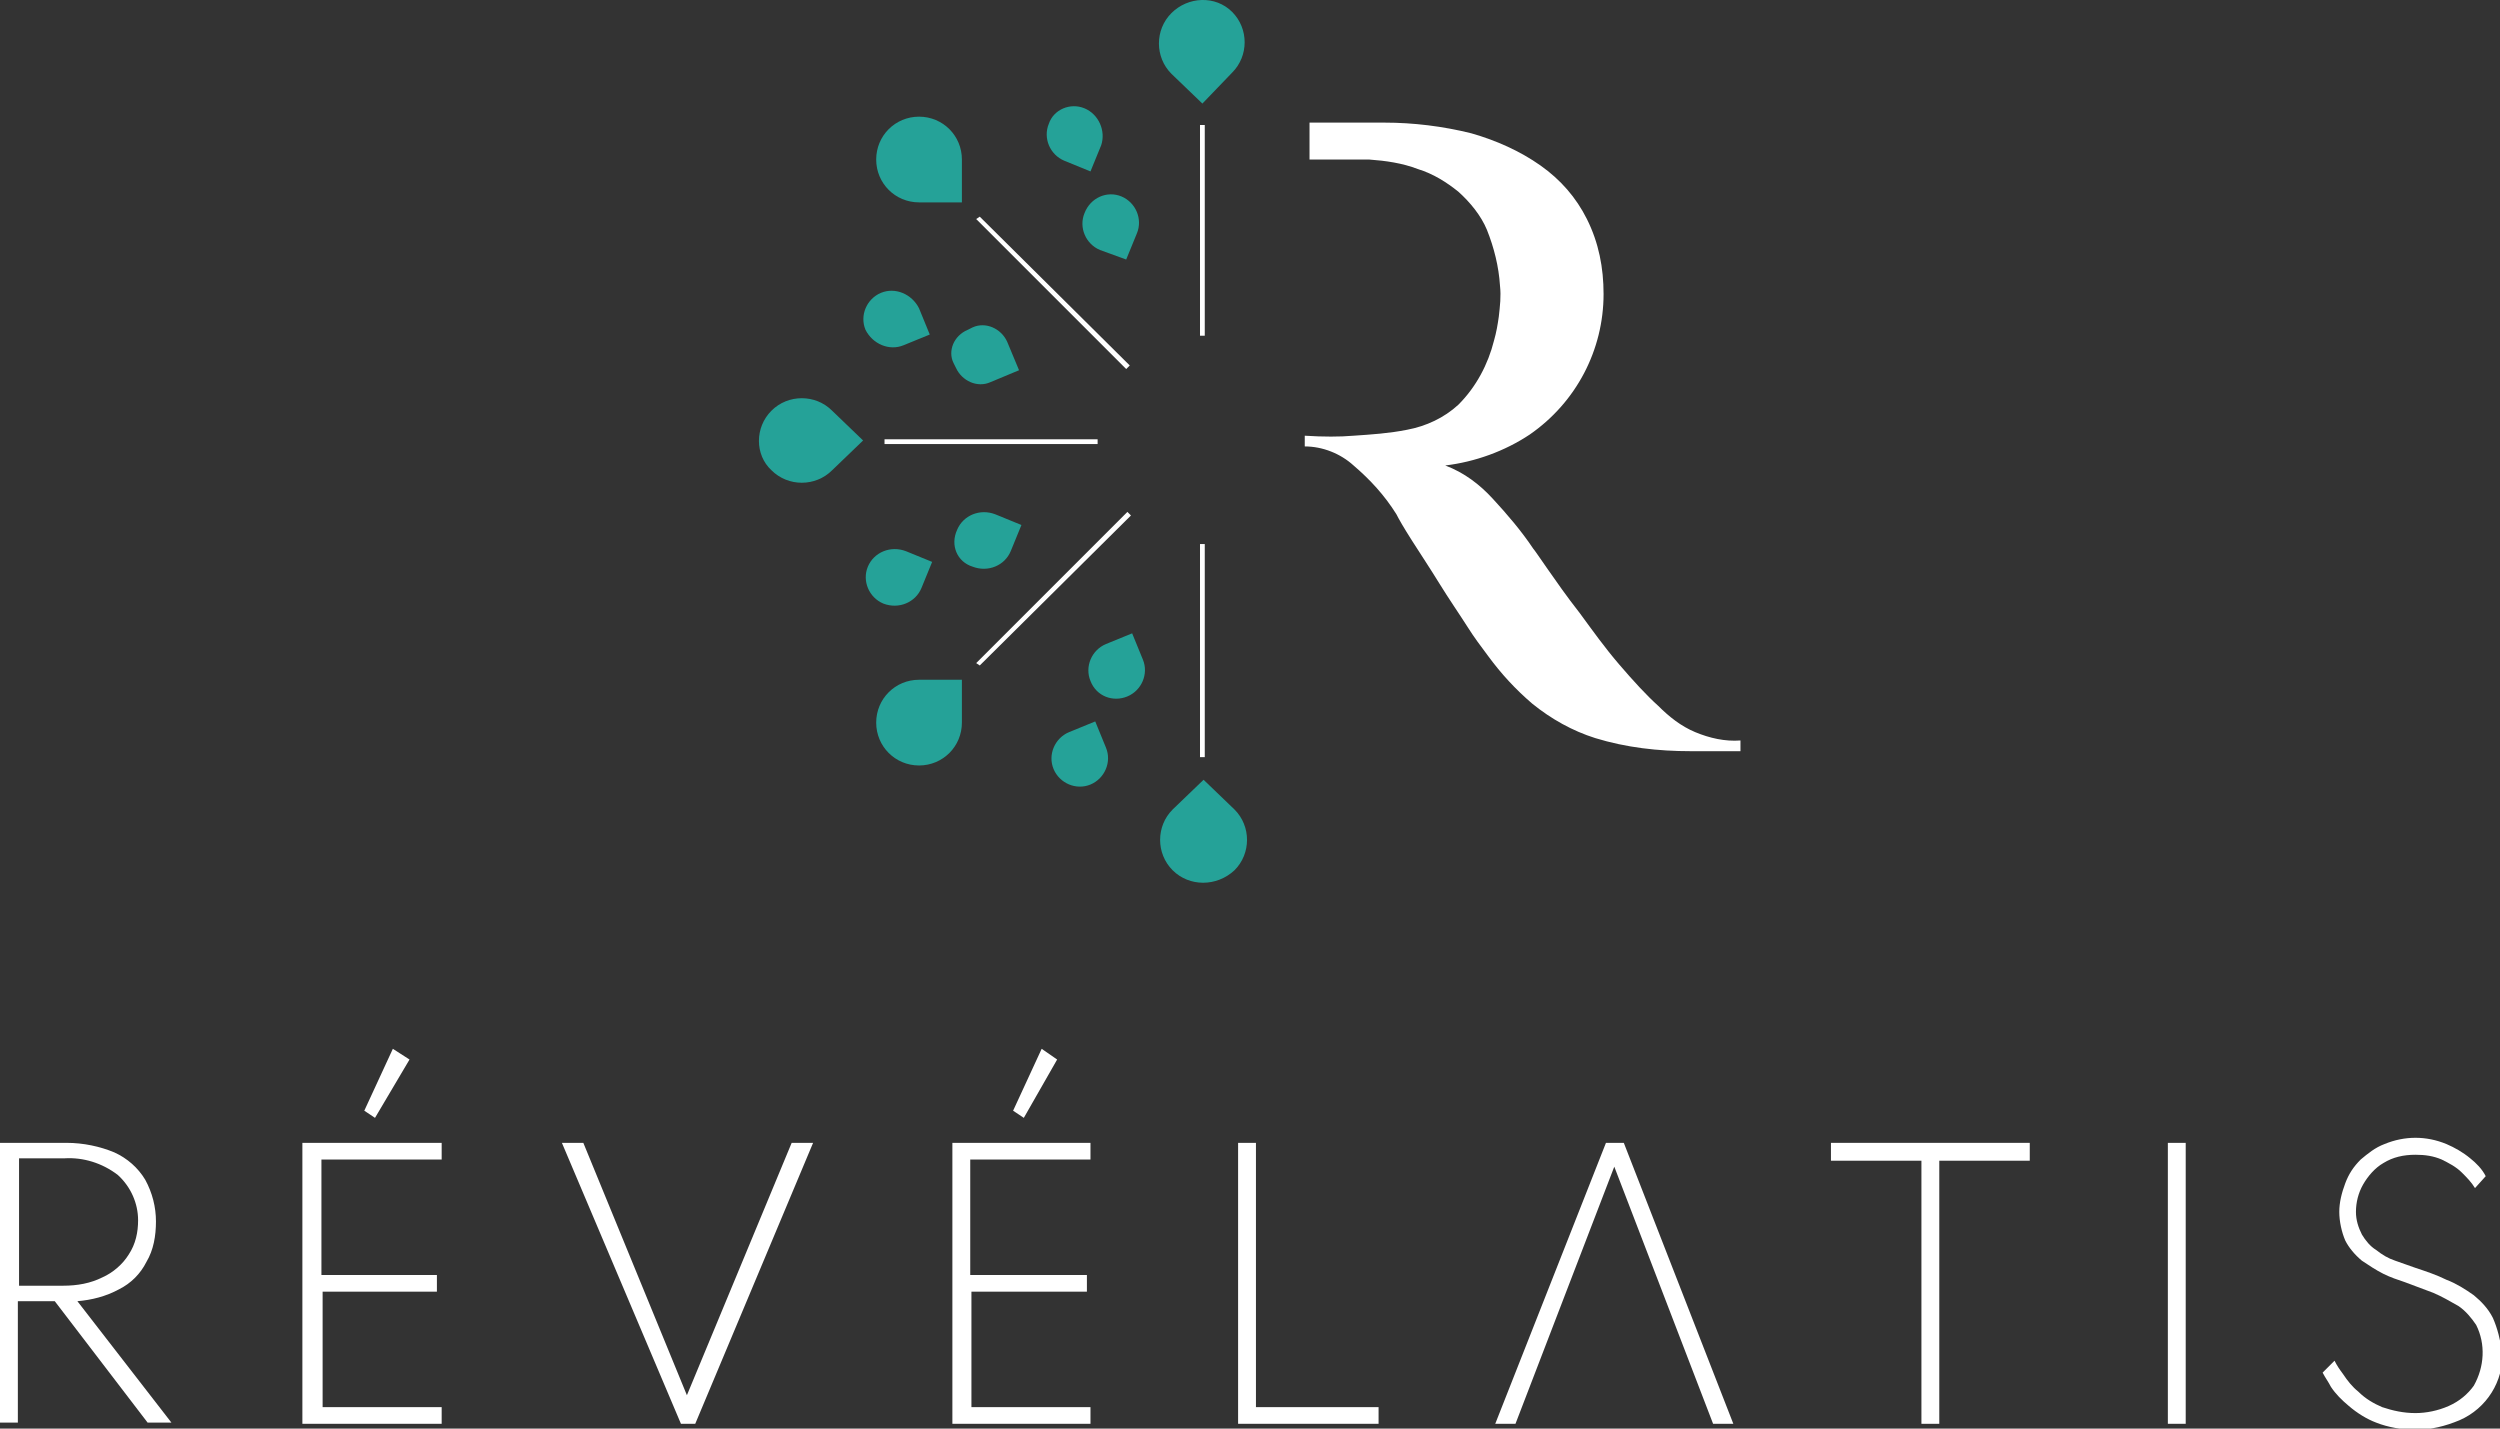
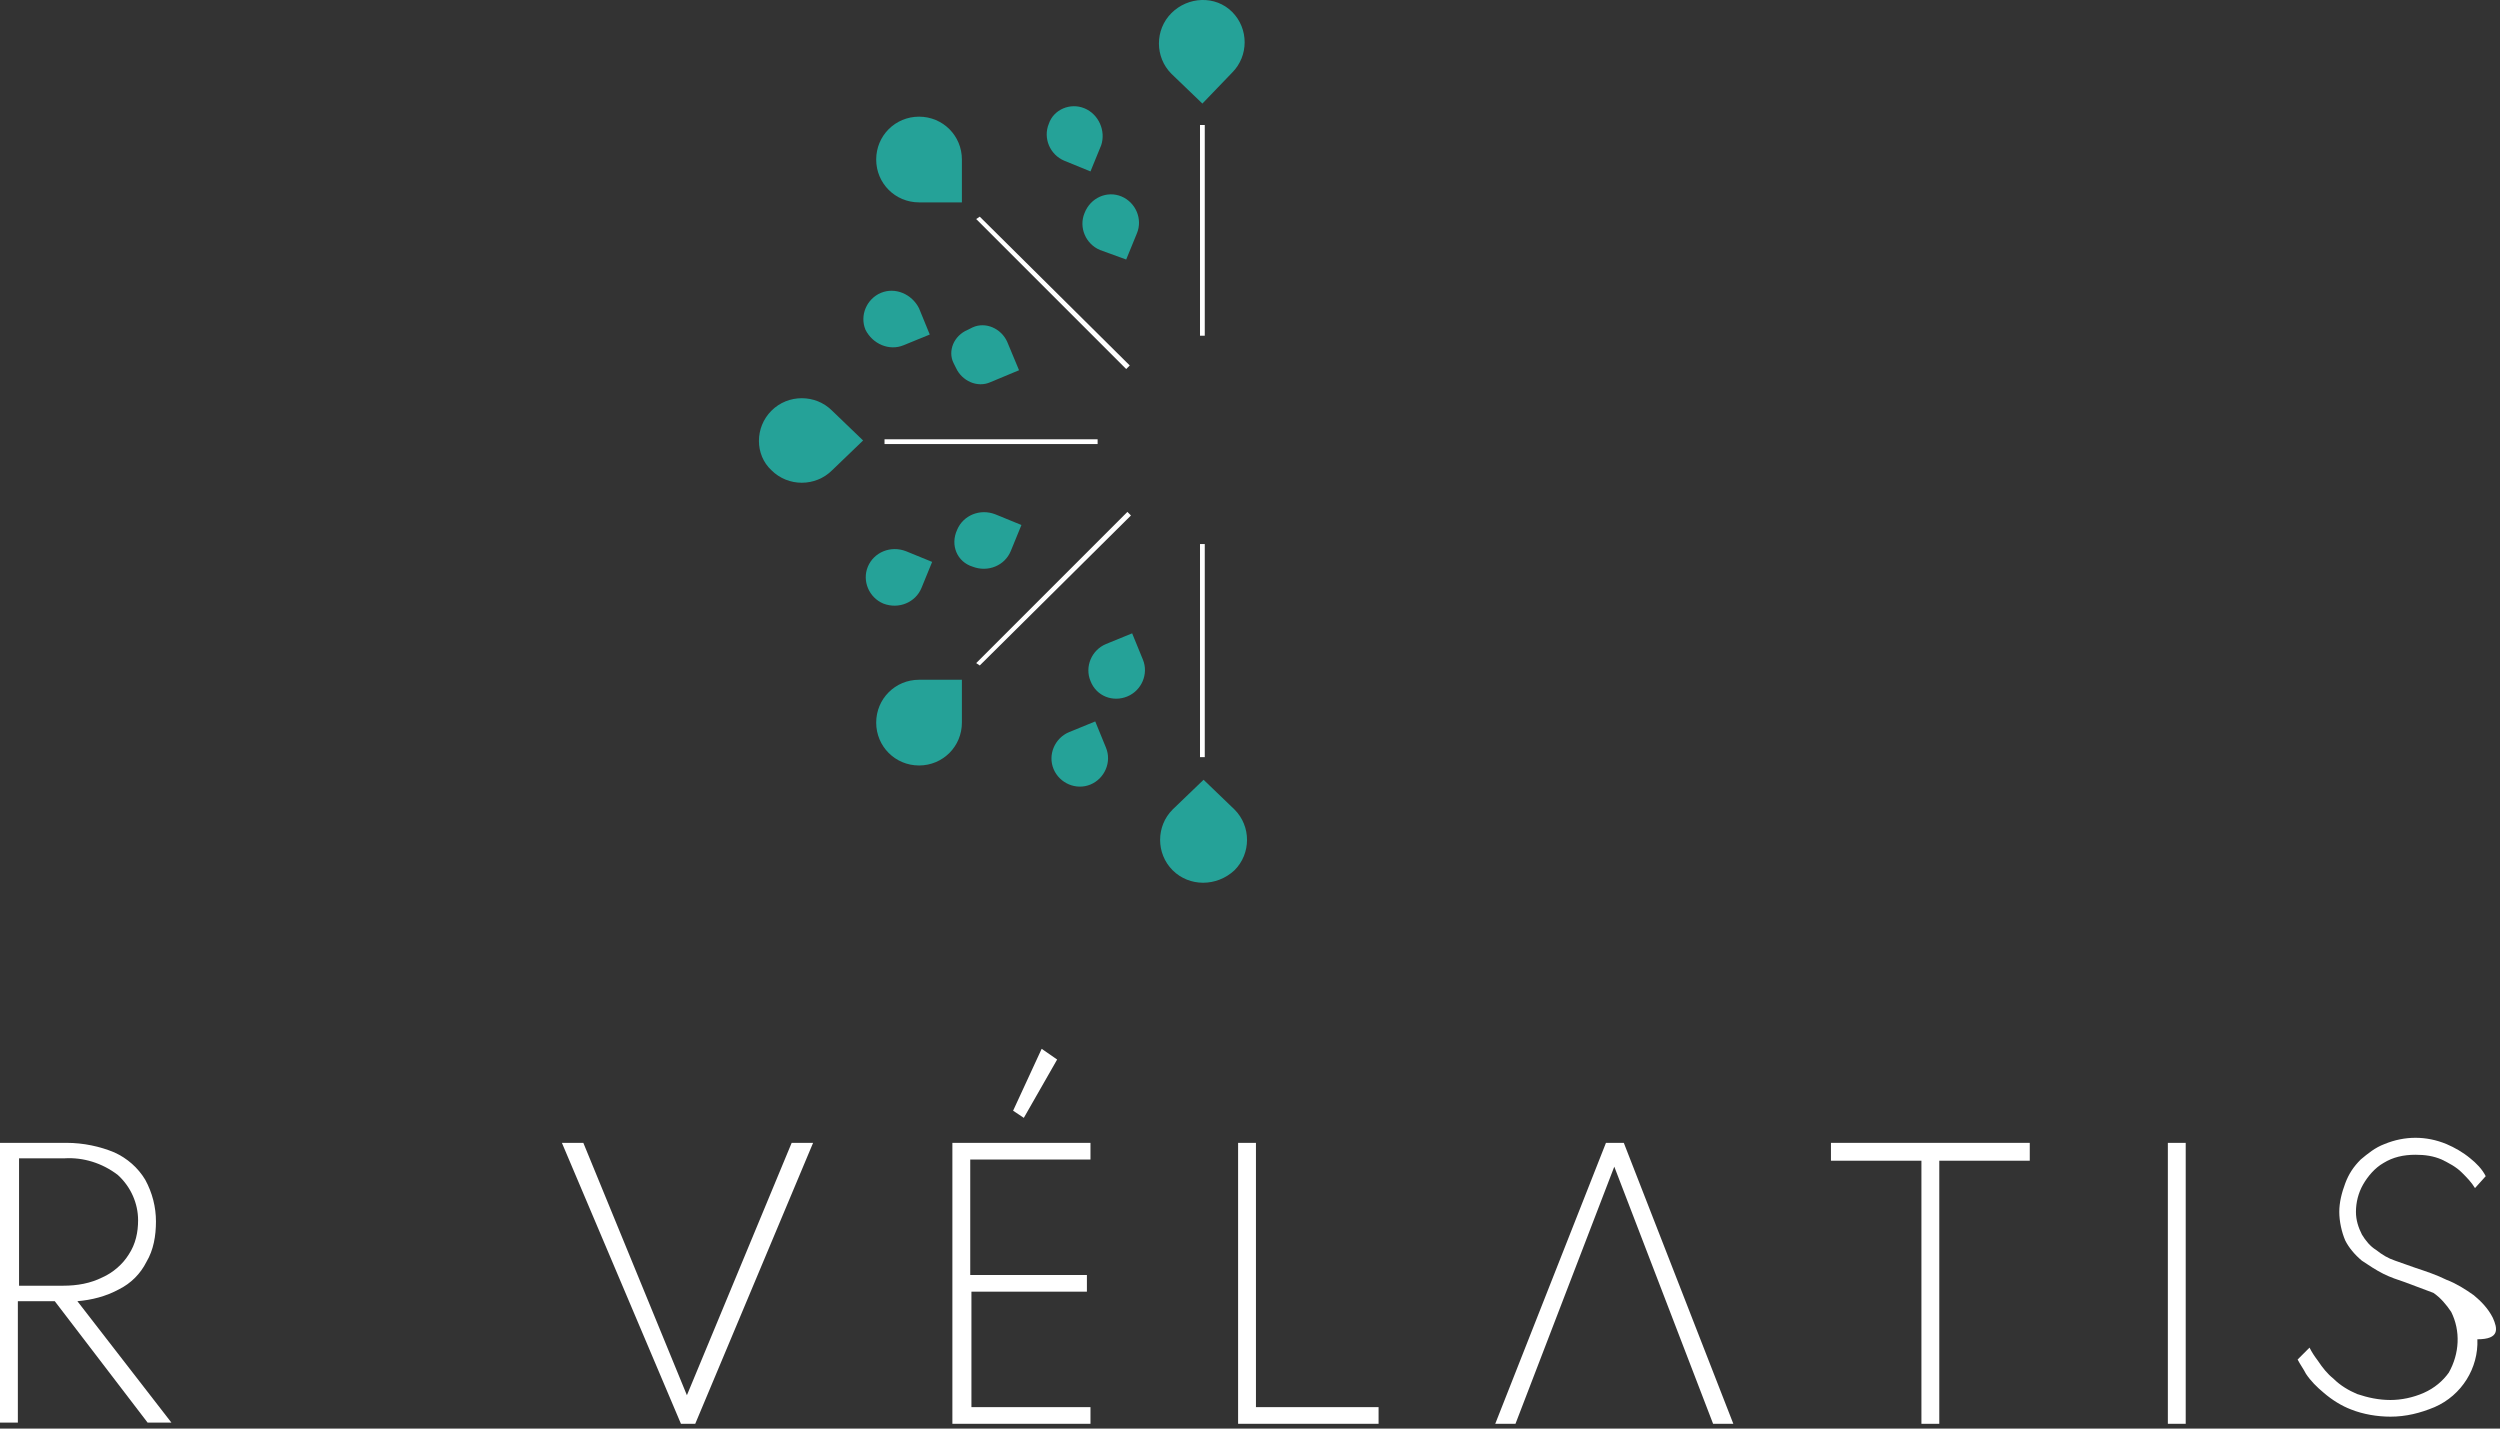
<svg xmlns="http://www.w3.org/2000/svg" viewBox="0 0 210 120">
  <rect x="0" y="0" width="210" height="120" fill="#333333" stroke="none" />
  <path fill="#25A298" d="M103.5,1L103.5,1c1.4,1.4,1.4,3.7,0,5.1L101,8.7l0,0l-2.6-2.5c-1.4-1.4-1.4-3.7,0-5.1l0,0   C99.8-0.3,102.1-0.4,103.5,1z" />
  <rect x="100.8" y="10.5" fill="#ffffff" width="0.4" height="17.7" />
  <path fill="#25A298" d="M77.2,9.8L77.2,9.8c2,0,3.6,1.6,3.6,3.6l0,3.6l0,0l-3.6,0c-2,0-3.6-1.6-3.6-3.6c0,0,0,0,0,0l0,0   C73.6,11.4,75.2,9.8,77.2,9.8C77.2,9.8,77.2,9.8,77.2,9.8z" />
  <polygon fill="#ffffff" points="82,18.4 82.3,18.2 94.9,30.7 94.6,31  " />
  <path fill="#25A298" d="M64.8,34.5L64.8,34.5c1.4-1.4,3.7-1.4,5.1,0l0,0l2.6,2.5l0,0l-2.6,2.5c-1.4,1.4-3.7,1.4-5.1,0l0,0l0,0   C63.4,38.2,63.4,35.9,64.8,34.5L64.8,34.5z" />
  <rect x="74.3" y="36.9" fill="#ffffff" width="17.9" height="0.4" />
  <path fill="#25A298" d="M73.6,60.7L73.6,60.7c0-2,1.6-3.6,3.6-3.6l3.6,0l0,0l0,3.6c0,2-1.6,3.6-3.6,3.6l0,0l0,0   C75.2,64.3,73.6,62.7,73.6,60.7L73.6,60.7z" />
  <polygon fill="#ffffff" points="82,55.7 94.7,43 95,43.3 82.3,55.9  " />
  <path fill="#25A298" d="M98.5,73.1L98.5,73.1c-1.4-1.4-1.4-3.7,0-5.1l2.6-2.5l0,0l2.6,2.5c1.4,1.4,1.4,3.7,0,5.1l0,0   C102.2,74.5,99.9,74.5,98.5,73.1z" />
  <rect x="100.8" y="45.7" fill="#ffffff" width="0.4" height="17.9" />
  <path fill="#25A298" d="M91.1,9.1L91.1,9.1c1.2,0.5,1.8,1.9,1.4,3.1c0,0,0,0,0,0l-0.9,2.2l0,0l-2.2-0.9c-1.2-0.5-1.8-1.9-1.3-3.1v0   l0,0C88.5,9.2,89.9,8.6,91.1,9.1L91.1,9.1L91.1,9.1z" />
  <path fill="#25A298" d="M94.2,16.5L94.2,16.5c1.2,0.5,1.8,1.9,1.3,3.1l0,0l-0.9,2.2l0,0L92.4,21c-1.2-0.5-1.8-1.9-1.3-3.1v0l0,0   C91.6,16.6,93,16,94.2,16.5L94.2,16.5z" />
  <path fill="#25A298" d="M74,24.6L74,24.6c1.2-0.5,2.6,0.1,3.2,1.3v0l0.9,2.2l0,0L75.9,29c-1.2,0.5-2.6-0.1-3.2-1.3l0,0   C72.2,26.5,72.8,25.1,74,24.6z" />
  <path fill="#25A298" d="M81.3,27.7l0.4-0.2c1.1-0.5,2.4,0.1,2.9,1.2l1,2.4l0,0l-2.4,1c-1.1,0.5-2.4-0.1-2.9-1.2l-0.2-0.4   C79.6,29.5,80.1,28.2,81.3,27.7z" />
  <path fill="#25A298" d="M72.9,47.6L72.9,47.6c0.5-1.2,1.9-1.8,3.2-1.3l0,0l2.2,0.9l0,0l-0.9,2.2c-0.5,1.2-1.9,1.8-3.2,1.3l0,0   C73,50.2,72.4,48.8,72.9,47.6z" />
  <path fill="#25A298" d="M80.4,44.5L80.4,44.5c0.5-1.2,1.9-1.8,3.2-1.3l0,0l2.2,0.9l0,0l-0.9,2.2c-0.5,1.2-1.9,1.8-3.2,1.3l0,0l0,0   C80.4,47.2,79.8,45.8,80.4,44.5L80.4,44.5z" />
  <path fill="#25A298" d="M88.5,64.6L88.5,64.6c-0.5-1.2,0.1-2.6,1.3-3.1l0,0l2.2-0.9l0,0l0.9,2.2c0.5,1.2-0.1,2.6-1.3,3.1l0,0l0,0   C90.4,66.4,89,65.8,88.5,64.6L88.5,64.6z" />
  <path fill="#25A298" d="M91.6,57.2L91.6,57.2c-0.5-1.2,0.1-2.6,1.3-3.1l0,0l2.2-0.9l0,0l0.9,2.2c0.5,1.2-0.1,2.6-1.3,3.1l0,0l0,0   C93.5,59,92.1,58.5,91.6,57.2z" />
-   <path fill="#ffffff" d="M142.4,61.5c-1.2-0.5-2.2-1.3-3.1-2.2c-1-0.9-2.1-2.1-3.3-3.5c-1.2-1.4-2.2-2.8-3.3-4.3   c-1.1-1.4-2-2.7-2.7-3.7s-1.1-1.6-1.2-1.7c-1-1.5-2.2-2.9-3.4-4.2c-1.1-1.2-2.4-2.2-4-2.8c2.5-0.3,5-1.2,7.1-2.6   c3.9-2.7,6.2-7.1,6.2-11.8c0-2.2-0.4-4.3-1.4-6.3c-0.9-1.8-2.2-3.3-3.9-4.5c-1.7-1.2-3.7-2.1-5.8-2.7c-2.4-0.6-4.9-0.9-7.3-0.9   h-6.3v3.1c3.9,0,2.8,0,5,0c1.4,0.1,2.8,0.3,4.1,0.8c1.3,0.4,2.4,1.1,3.4,1.9c1,0.9,1.9,2,2.4,3.2c0.6,1.5,1,3.1,1.1,4.7   c0.1,0.9,0,1.7-0.1,2.6c-0.1,0.7-0.2,1.3-0.4,2c-0.5,2-1.5,3.9-3,5.4c-1.2,1.1-2.7,1.8-4.3,2.1c-1.5,0.3-3,0.4-4.5,0.5   c-1.2,0.1-2.5,0.1-4.1,0v0.9c1.5,0,3,0.6,4.1,1.6c1.4,1.2,2.6,2.5,3.6,4.1c0.2,0.4,0.6,1.1,1.3,2.2c0.7,1.1,1.5,2.3,2.3,3.6   c0.8,1.3,1.7,2.6,2.4,3.7c0.5,0.8,1.1,1.6,1.7,2.4c1.1,1.5,2.3,2.8,3.7,4c1.6,1.3,3.4,2.3,5.3,2.9c2.6,0.8,5.3,1.1,8,1.1h4.2v-0.9   C144.9,62.3,143.6,62,142.4,61.5z" />
  <path fill="#ffffff" d="M6.5,109.3c1.2-0.1,2.4-0.4,3.5-1c1-0.5,1.8-1.3,2.3-2.3c0.6-1,0.8-2.2,0.8-3.4c0-1.2-0.3-2.4-0.9-3.5   c-0.6-1-1.5-1.8-2.6-2.3c-1.2-0.5-2.6-0.8-4-0.8H0v23.5h1.5v-10.2h3.1l7.8,10.2h2L6.5,109.3z M1.6,108V97.3h3.8   c1.6-0.1,3.2,0.4,4.5,1.4c1.1,1,1.7,2.4,1.7,3.8c0,1-0.2,2-0.8,2.9c-0.5,0.8-1.3,1.5-2.2,1.9c-1,0.5-2.1,0.7-3.3,0.7L1.6,108z" />
-   <path fill="#ffffff" d="M33,88.1l-2.4,5.2l0.9,0.6l2.9-4.9L33,88.1z M37.1,97.4V96H25.4v23.6h11.7v-1.4h-10v-9.7h9.6v-1.4H27v-9.7   H37.1z" />
  <path fill="#ffffff" d="M66.5,96l-8.8,21.2L49,96h-1.8l10,23.6h1.2L68.3,96H66.5z" />
  <path fill="#ffffff" d="M87.5,88.1l-2.4,5.2l0.9,0.6l2.8-4.9L87.5,88.1z M91.6,97.4V96H80v23.6h11.6v-1.4h-10v-9.7h9.7v-1.4h-9.8v-9.7   H91.6z" />
  <path fill="#ffffff" d="M105.5,118.2V96h-1.5v23.6h11.8v-1.4H105.5z" />
  <path fill="#ffffff" d="M136.4,96h-1.5l-9.3,23.6h1.7l8.3-21.6l8.3,21.6h1.7L136.4,96z" />
  <path fill="#ffffff" d="M153.8,96v1.5h7.6v22.1h1.5V97.5h7.6V96H153.8z" />
  <path fill="#ffffff" d="M182.1,96v23.6h1.5V96H182.1z" />
-   <path fill="#ffffff" d="M209.4,110.7c-0.4-0.8-1-1.4-1.6-1.9c-0.7-0.5-1.5-1-2.3-1.3c-0.8-0.4-1.7-0.7-2.6-1c-0.6-0.2-1.1-0.4-1.7-0.6   c-0.6-0.2-1.1-0.5-1.6-0.9c-0.5-0.3-0.9-0.8-1.2-1.3c-0.3-0.6-0.5-1.2-0.5-1.9c0-0.8,0.2-1.6,0.6-2.3c0.4-0.7,1-1.4,1.7-1.8   c0.8-0.5,1.7-0.7,2.7-0.7c0.8,0,1.5,0.1,2.2,0.4c0.6,0.3,1.2,0.6,1.7,1.1c0.4,0.4,0.8,0.8,1.1,1.3l0.9-1c-0.3-0.6-0.8-1.1-1.3-1.5   c-0.6-0.5-1.3-0.9-2-1.2c-1.7-0.7-3.5-0.7-5.2,0c-0.8,0.3-1.4,0.8-2,1.3c-0.6,0.6-1,1.2-1.3,2c-0.3,0.8-0.5,1.6-0.5,2.4   c0,0.8,0.2,1.7,0.5,2.4c0.3,0.6,0.8,1.2,1.4,1.7c0.6,0.4,1.2,0.8,1.8,1.1c0.6,0.3,1.2,0.5,1.8,0.7c0.8,0.3,1.6,0.6,2.4,0.9   c0.7,0.3,1.4,0.7,2.1,1.1c0.6,0.4,1.1,1,1.5,1.6c0.8,1.6,0.7,3.5-0.2,5.1c-0.5,0.7-1.2,1.3-2.1,1.7c-0.9,0.4-1.9,0.6-2.8,0.6   c-1,0-1.9-0.2-2.8-0.5c-0.7-0.3-1.4-0.7-2-1.3c-0.5-0.4-0.9-0.9-1.3-1.5c-0.3-0.4-0.5-0.7-0.7-1.1l-1,1c0.2,0.4,0.5,0.8,0.7,1.2   c0.4,0.6,0.9,1.1,1.5,1.6c0.7,0.6,1.5,1.1,2.3,1.4c1,0.4,2.2,0.6,3.3,0.6c1.3,0,2.5-0.3,3.7-0.8c2.3-1,3.7-3.3,3.6-5.7   C210,112.5,209.8,111.6,209.4,110.7z" />
+   <path fill="#ffffff" d="M209.4,110.7c-0.4-0.8-1-1.4-1.6-1.9c-0.7-0.5-1.5-1-2.3-1.3c-0.8-0.4-1.7-0.7-2.6-1c-0.6-0.2-1.1-0.4-1.7-0.6   c-0.6-0.2-1.1-0.5-1.6-0.9c-0.5-0.3-0.9-0.8-1.2-1.3c-0.3-0.6-0.5-1.2-0.5-1.9c0-0.8,0.2-1.6,0.6-2.3c0.4-0.7,1-1.4,1.7-1.8   c0.8-0.5,1.7-0.7,2.7-0.7c0.8,0,1.5,0.1,2.2,0.4c0.6,0.3,1.2,0.6,1.7,1.1c0.4,0.4,0.8,0.8,1.1,1.3l0.9-1c-0.3-0.6-0.8-1.1-1.3-1.5   c-0.6-0.5-1.3-0.9-2-1.2c-1.7-0.7-3.5-0.7-5.2,0c-0.8,0.3-1.4,0.8-2,1.3c-0.6,0.6-1,1.2-1.3,2c-0.3,0.8-0.5,1.6-0.5,2.4   c0,0.8,0.2,1.7,0.5,2.4c0.3,0.6,0.8,1.2,1.4,1.7c0.6,0.4,1.2,0.8,1.8,1.1c0.6,0.3,1.2,0.5,1.8,0.7c0.8,0.3,1.6,0.6,2.4,0.9   c0.6,0.4,1.1,1,1.5,1.6c0.8,1.6,0.7,3.5-0.2,5.1c-0.5,0.7-1.2,1.3-2.1,1.7c-0.9,0.4-1.9,0.6-2.8,0.6   c-1,0-1.9-0.2-2.8-0.5c-0.7-0.3-1.4-0.7-2-1.3c-0.5-0.4-0.9-0.9-1.3-1.5c-0.3-0.4-0.5-0.7-0.7-1.1l-1,1c0.2,0.4,0.5,0.8,0.7,1.2   c0.4,0.6,0.9,1.1,1.5,1.6c0.7,0.6,1.5,1.1,2.3,1.4c1,0.4,2.2,0.6,3.3,0.6c1.3,0,2.5-0.3,3.7-0.8c2.3-1,3.7-3.3,3.6-5.7   C210,112.5,209.8,111.6,209.4,110.7z" />
</svg>